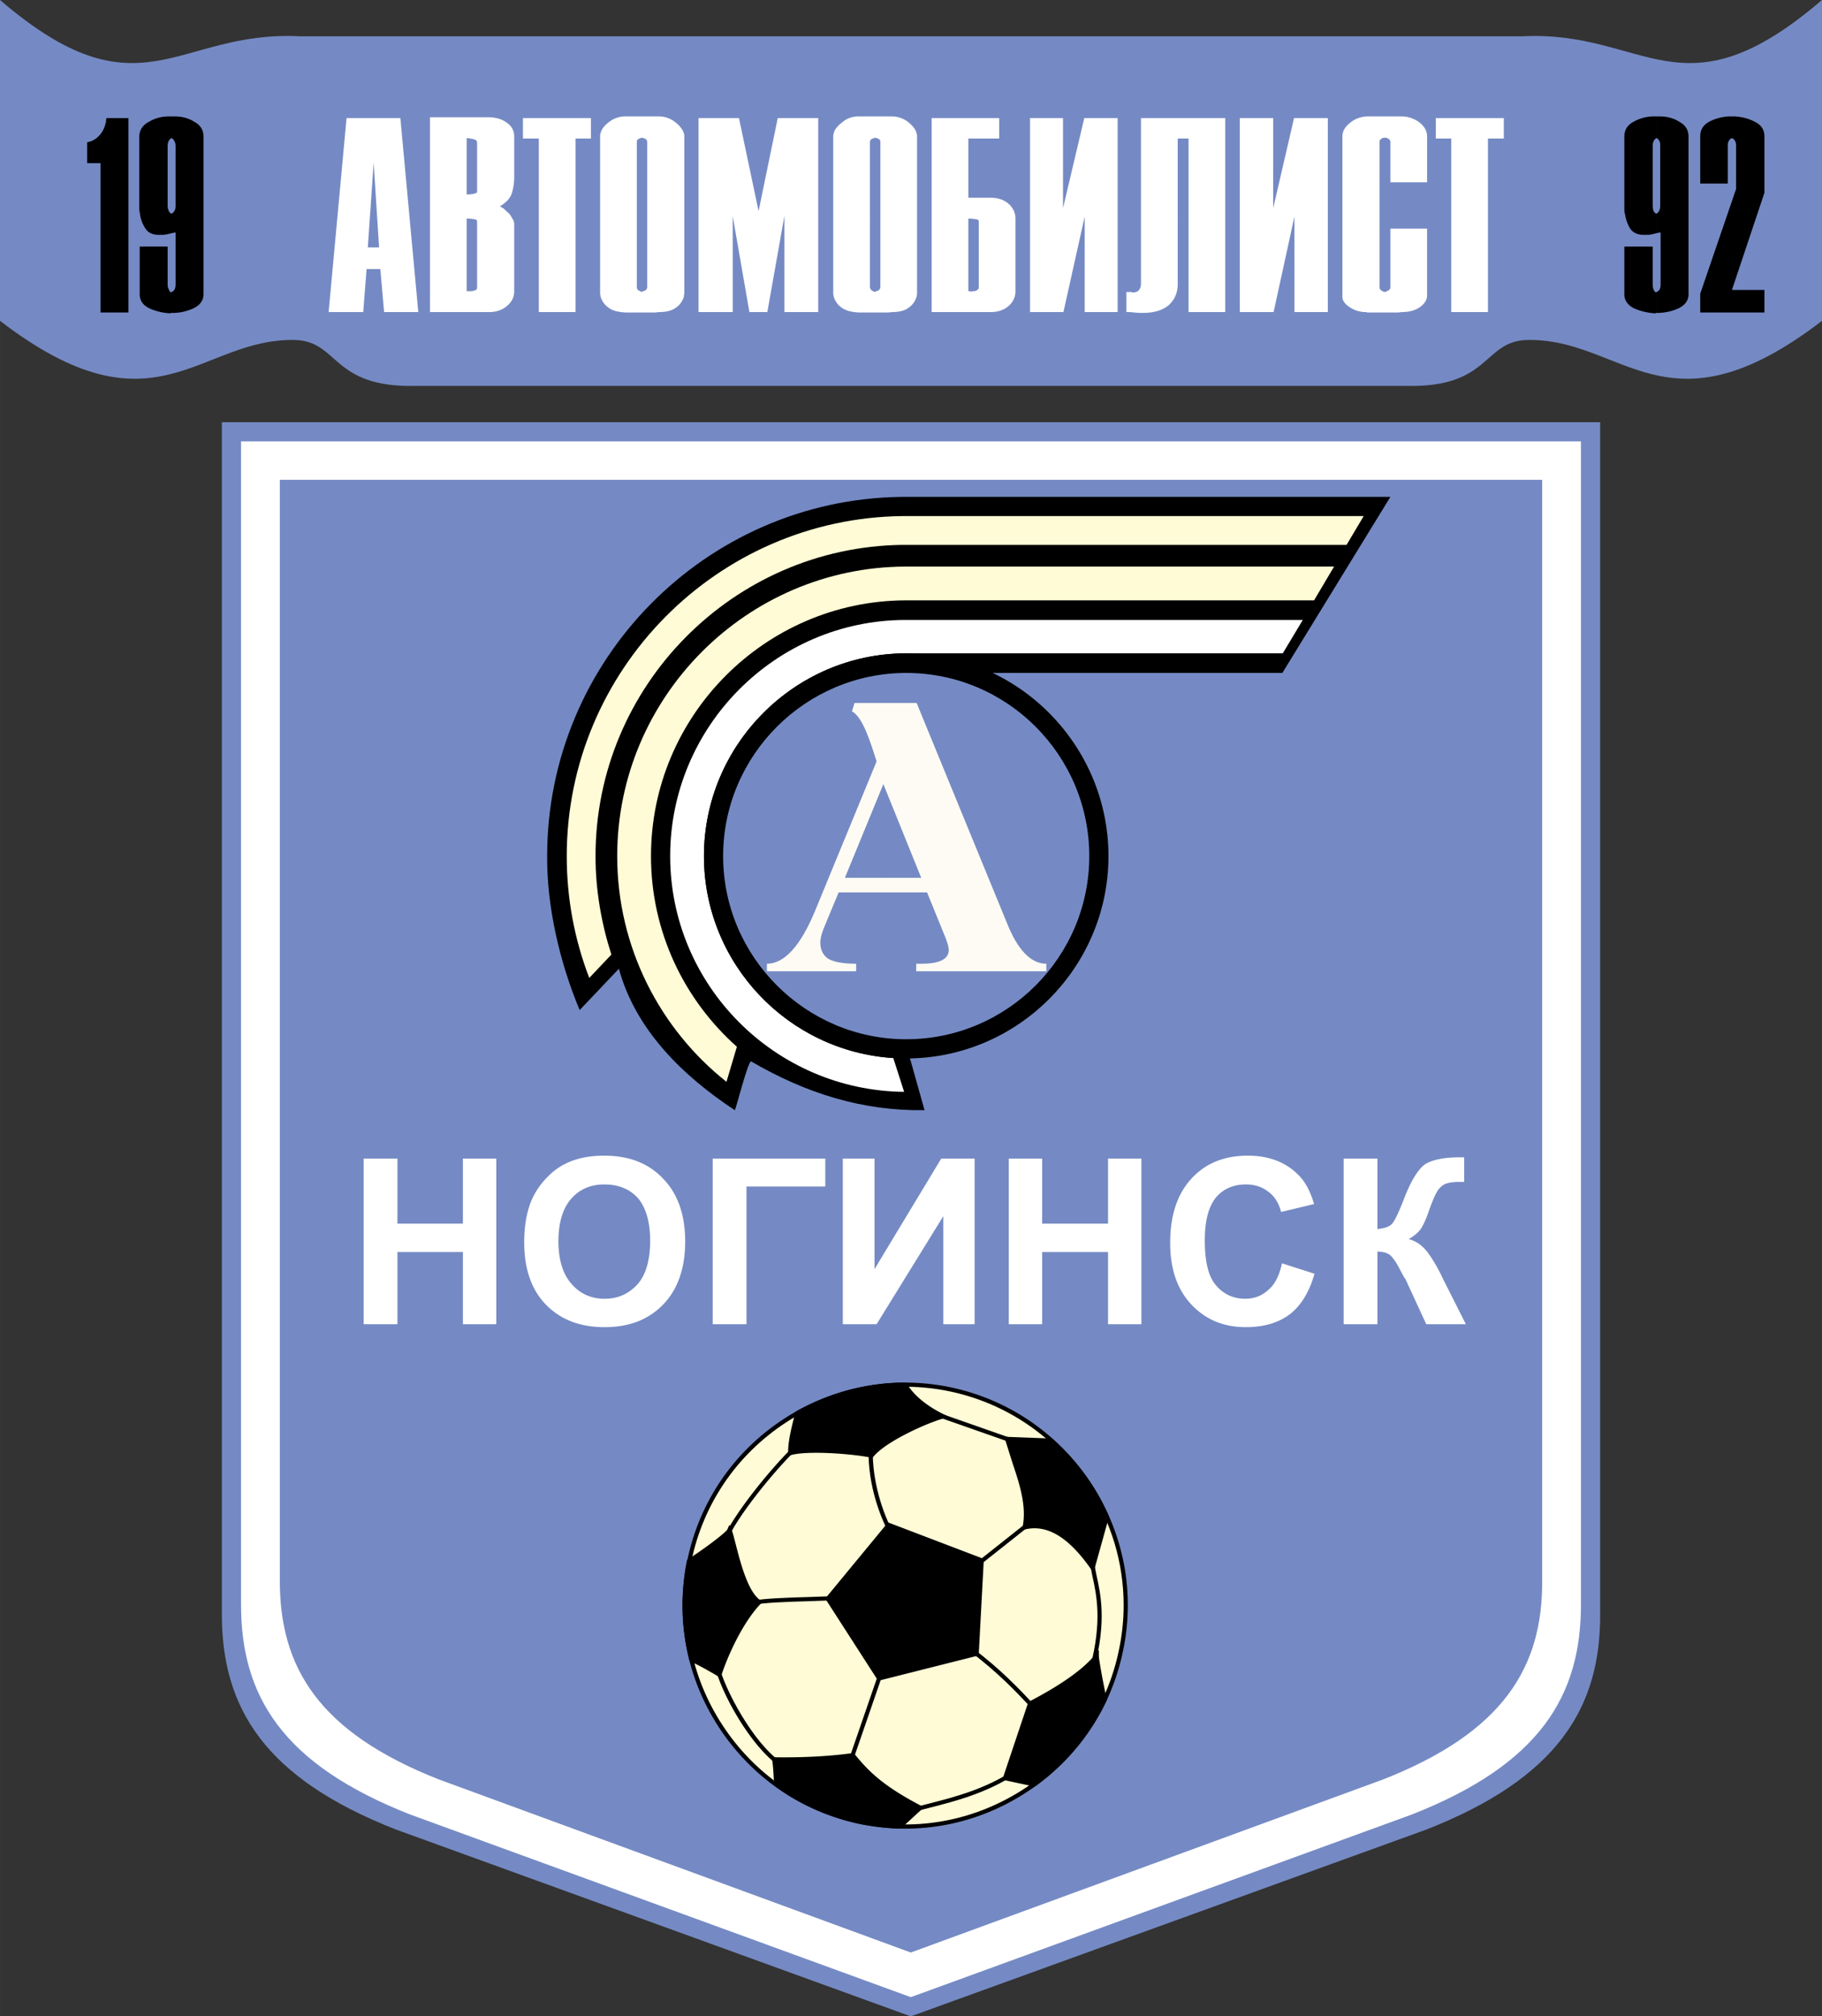
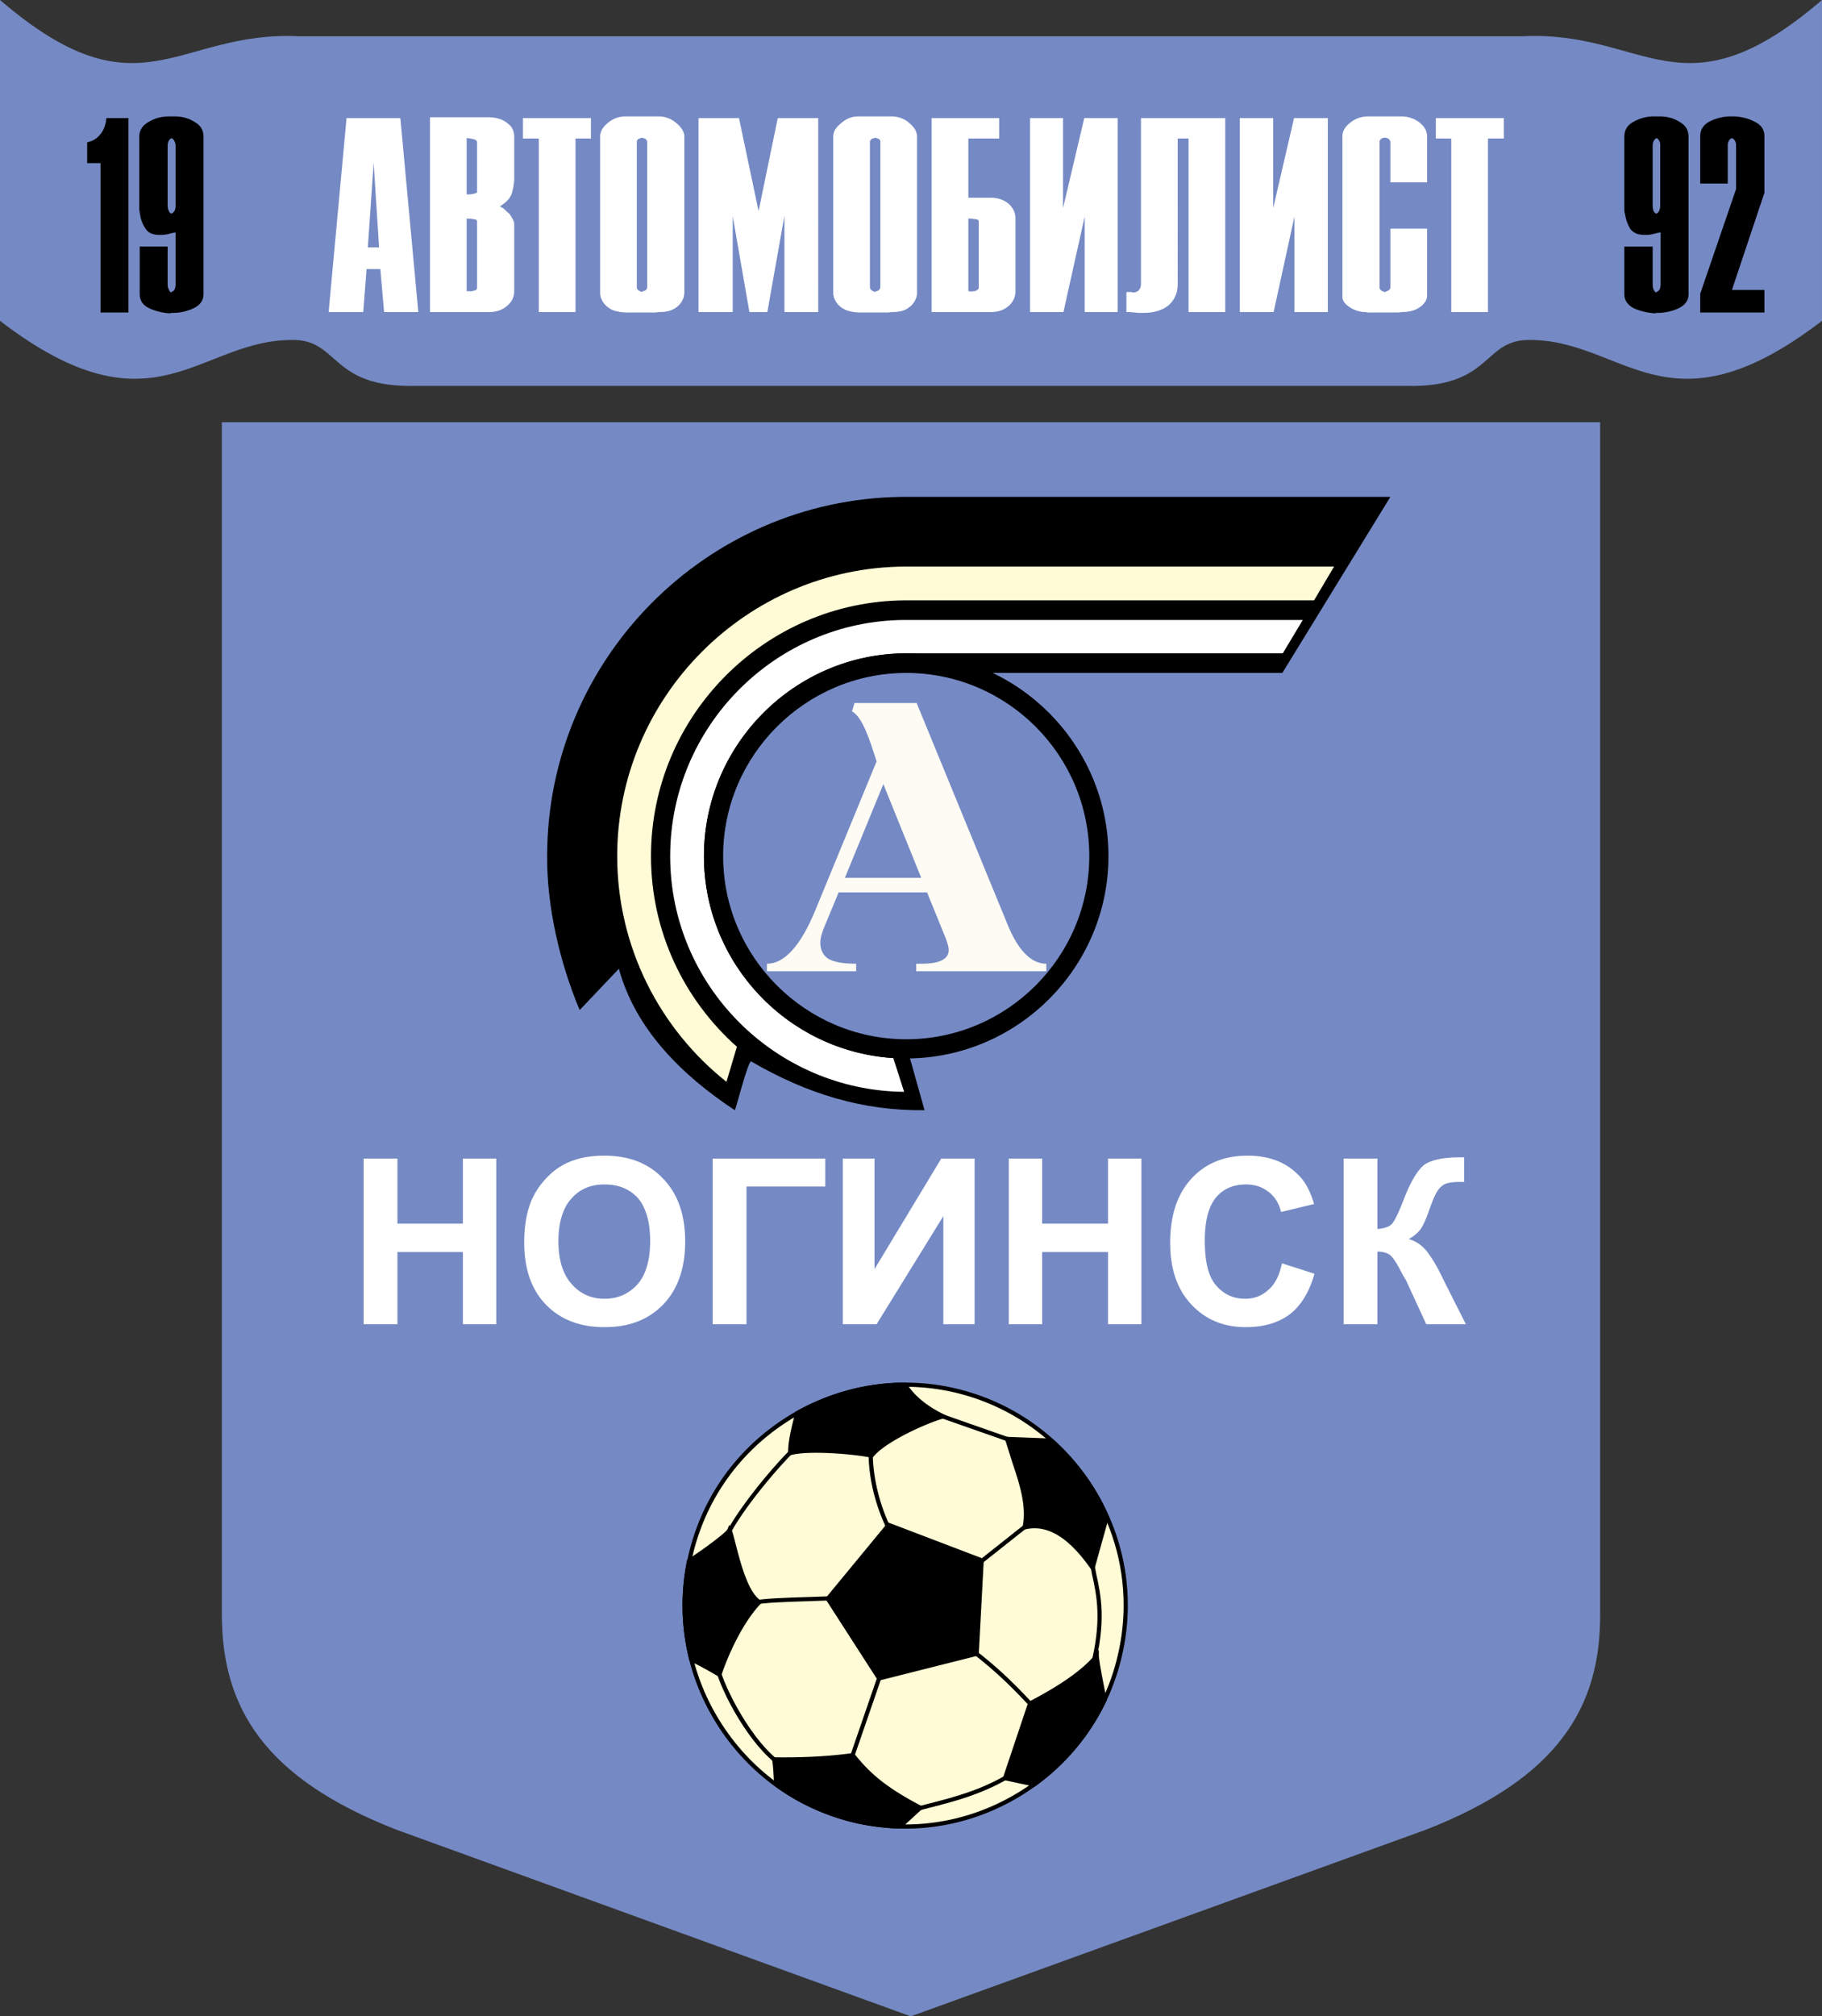
<svg xmlns="http://www.w3.org/2000/svg" width="2260" height="2500" viewBox="0 0 191.815 212.187">
  <rect x="0" y="0" width="191.815" height="212.187" fill="#333333" stroke="none" />
  <path d="M95.886 212.187l54.308-19.669c13.742-5.4 18.353-12.776 18.265-22.786V44.431H23.356v125.302c-.043 10.01 4.522 17.386 18.308 22.786l54.222 19.668z" fill="#758ac4" />
-   <path d="M95.886 210.167l52.771-19.23c13.392-5.268 17.825-12.424 17.781-22.215V46.45H25.376v122.272c-.044 9.791 4.39 16.947 17.781 22.215l52.729 19.23z" fill="#fff" />
  <path d="M95.886 205.47l49.743-18.22c12.6-4.961 16.815-11.766 16.728-21.03V50.489H29.459V166.22c-.044 9.264 4.127 16.069 16.727 21.03l49.7 18.22z" fill="#758ac4" />
  <path d="M77.358 116.828c.088 0 1.361-5.093 1.712-5.137 5.883 3.424 11.766 5.225 18.264 5.137l-5.839-20.767 6.409-25.245h37.099l11.372-18.527H94.876c-20.547.264-37.274 17.123-37.274 37.801-.044 5.268 1.317 11.196 3.424 16.201l4.127-4.347c1.757 6.41 6.674 11.24 12.205 14.884z" />
-   <path d="M95.008 54.309c-19.494.219-35.343 16.2-35.343 35.781 0 4.522.834 8.825 2.371 12.82l2.327-2.458c-1.054-3.293-1.668-6.762-1.668-10.362 0-17.913 14.488-32.533 32.313-32.752h46.756l1.801-3.029H95.008z" fill="#fffbd6" />
  <path d="M95.271 59.622c-16.683.087-30.294 13.741-30.294 30.468 0 9.615 4.522 18.22 11.503 23.752l1.098-3.688c-5.532-4.918-9.044-12.074-9.044-20.064 0-14.795 12.03-26.825 26.738-26.913h43.069l2.108-3.556H95.271v.001z" fill="#fffbd6" />
  <path d="M95.271 68.753h39.776l2.108-3.512H95.272c-13.61.044-24.718 11.196-24.718 24.85 0 13.611 11.064 24.674 24.63 24.806l-1.142-3.556c-11.107-.702-19.932-9.966-19.932-21.25-.001-11.723 9.526-21.25 21.161-21.338z" fill="#fff" />
  <path d="M95.403 111.384c11.723 0 21.293-9.571 21.293-21.293s-9.57-21.337-21.293-21.337c-11.722 0-21.293 9.615-21.293 21.337s9.571 21.293 21.293 21.293z" />
  <path d="M95.403 109.364c10.625 0 19.273-8.649 19.273-19.274s-8.648-19.274-19.273-19.274c-10.581 0-19.274 8.649-19.274 19.274s8.693 19.274 19.274 19.274z" fill="#758ac4" />
  <path d="M97.598 93.91h-4.609v-1.536h3.995l-3.995-9.878v.044-8.561h3.512l9.483 23.093c1.142 2.898 2.546 4.346 4.171 4.346v.791H96.457v-.791h.527c1.932 0 2.897-.483 2.897-1.448 0-.308-.131-.747-.352-1.318l-1.931-4.742zm-4.61 0H88.29l-1.405 3.38c-.352.791-.527 1.449-.527 1.889 0 .791.308 1.361.834 1.712.307.175.702.307 1.186.396.527.087 1.098.131 1.756.131v.791h-9.396v-.791c1.844 0 3.556-1.888 5.093-5.619l6.454-15.674c-.659-2.064-1.449-4.654-2.59-5.269l.263-.878h3.03v8.561l-4.04 9.834h4.04v1.537z" fill="#fefbf4" />
  <g fill="#fff">
    <path d="M63.617 121.614c-1.405 0-2.678.22-3.776.703a6.746 6.746 0 0 0-2.239 1.58 7.852 7.852 0 0 0-1.624 2.371c-.527 1.229-.791 2.722-.791 4.478 0 2.766.747 4.962 2.283 6.542 1.536 1.581 3.6 2.371 6.146 2.371h.044c2.59 0 4.61-.791 6.146-2.371 1.537-1.58 2.327-3.82 2.327-6.629 0-2.854-.79-5.049-2.327-6.629-1.535-1.626-3.599-2.416-6.189-2.416zm3.512 13.522c-.922 1.01-2.064 1.537-3.468 1.537h-.044c-1.361 0-2.547-.527-3.424-1.537-.922-1.01-1.405-2.546-1.405-4.522 0-1.976.483-3.512 1.361-4.478.877-1.01 2.063-1.493 3.468-1.493h.044c1.449 0 2.634.483 3.512 1.449.834 1.009 1.273 2.502 1.273 4.478 0 2.02-.439 3.556-1.317 4.566zM75.032 139.351h3.556v-14.489h8.297v-2.941H75.032zM48.733 128.77H41.84v-6.849h-3.556v17.43h3.556v-7.596h6.893v7.596h3.513v-17.43h-3.513zM151.907 134.565c-.57-1.229-1.141-2.151-1.668-2.854-.526-.659-1.141-1.098-1.931-1.317.614-.351 1.054-.746 1.316-1.141.263-.439.484-.922.703-1.537.396-1.142.703-1.888.922-2.239a2.08 2.08 0 0 1 .79-.834c.352-.175.878-.263 1.581-.263h.526v-2.59h-.526c-1.625 0-2.811.263-3.556.702-.703.482-1.45 1.624-2.195 3.512-.572 1.492-1.01 2.415-1.273 2.722-.265.352-.791.527-1.582.614v-7.419h-3.556v17.43h3.556v-7.64c.572 0 1.01.132 1.317.352.265.22.659.747 1.099 1.625.263.482.395.746.439.79.131.176.175.308.219.396l2.064 4.478h4.171l-2.416-4.787zM133.511 135.75c-.659.615-1.492.922-2.414.922-1.274 0-2.283-.483-3.074-1.406-.833-.966-1.185-2.546-1.185-4.741 0-2.063.396-3.556 1.185-4.522.792-.922 1.844-1.361 3.161-1.361.921 0 1.713.263 2.371.791.658.483 1.098 1.229 1.317 2.107l3.468-.834c-.395-1.36-.966-2.458-1.799-3.205-1.317-1.272-3.074-1.887-5.181-1.887-2.459 0-4.435.79-5.927 2.415-1.493 1.625-2.24 3.863-2.24 6.761 0 2.766.747 4.918 2.24 6.498 1.492 1.581 3.381 2.371 5.707 2.371 1.889 0 3.425-.439 4.655-1.361 1.185-.922 2.063-2.371 2.59-4.259l-3.424-1.097c-.265 1.272-.748 2.238-1.45 2.808zM116.652 128.77h-6.937v-6.849h-3.511v17.43h3.511v-7.596h6.937v7.596h3.512v-17.43h-3.512zM92.066 133.555v-11.634h-3.337v17.43h3.557l7.025-11.372v11.372h3.293v-17.43h-3.513z" />
  </g>
  <path d="M100.013 146.2c12.512 2.633 20.634 14.971 18 27.483-2.59 12.556-14.972 20.634-27.44 18.044-12.512-2.634-20.635-14.971-18-27.483 2.59-12.556 14.927-20.634 27.44-18.044z" fill="#fffbd6" />
  <path d="M82.441 149.366c-5.239 3.444-8.82 8.713-10.083 14.834-1.28 6.08-.102 12.316 3.317 17.558 3.441 5.275 8.716 8.892 14.854 10.185 6.102 1.268 12.354.067 17.603-3.382 5.249-3.448 8.835-8.716 10.098-14.833 1.279-6.08.101-12.316-3.318-17.559-3.44-5.275-8.715-8.892-14.853-10.184h-.001c-6.119-1.267-12.375-.066-17.617 3.381zm8.177 42.147c-6.022-1.268-11.199-4.817-14.575-9.995-3.355-5.145-4.511-11.263-3.255-17.229 1.239-6.007 4.753-11.177 9.895-14.557 5.144-3.382 11.283-4.56 17.285-3.318 6.023 1.268 11.199 4.817 14.577 9.995 2.471 3.789 3.749 8.107 3.749 12.502 0 1.572-.163 3.154-.495 4.726-1.238 6.002-4.756 11.171-9.908 14.556-5.152 3.385-11.287 4.563-17.273 3.32z" />
  <path d="M85.06 168.061c-2.35.071-4.568.14-5.942.401l.082.432c1.34-.256 3.542-.323 5.874-.394l2.48-.086-.019-.438-2.475.085zM102.209 173.859c2.796 2.079 4.887 4.3 6.136 5.628l.51.539.317-.304-.508-.536c-1.259-1.338-3.366-3.577-6.193-5.679l-.262.352zM76.011 162.236l.412.152c.981-2.645 5.27-7.79 7.277-9.709l-.303-.316c-2.034 1.944-6.382 7.168-7.386 9.873zM93.584 161.359l.389-.202c-1.413-2.717-2.191-6.024-2.083-8.847l-.439-.016c-.16 4.173 1.438 7.73 2.133 9.065zM106.563 151.853l-8.517-2.986.146-.414 8.517 2.985zM102.252 165.42l-.273-.345 6.542-5.18.273.345zM114.634 163.919l.341 1.798c.48 2.155 1.076 4.837-.204 9.755l.425.111c1.307-5.022.697-7.761.208-9.962l-.333-1.755-.437.053zM97.644 189.837l-1.552.405.115.424 1.545-.403c2.993-.763 6.717-1.711 9.988-4.155l-.264-.352c-3.199 2.392-6.877 3.329-9.832 4.081zM89.86 185.082l-.414-.143 3.208-9.307.415.143zM75.256 175.311c.612 2.779 3.813 8.558 6.811 10.541l.242-.365c-3-1.986-6.09-7.85-6.624-10.27l-.429.094z" />
  <path d="M81.705 187.777c-.043-1.229-.131-2.416-.219-2.635 2.942.044 5.708-.088 8.298-.439 1.537 1.932 3.161 3.469 7.112 5.532l-2.151 1.976c-1.317-.044-2.766-.22-4.171-.483-3.294-.703-6.323-2.064-8.869-3.951zm-9.616-18.484v-.659c0-1.449.176-2.897.439-4.347 1.581-1.009 4.215-2.941 4.259-3.292.439.922 1.273 6.41 3.161 7.595-2.063 2.151-3.6 5.795-4.215 7.639-1.273-.746-2.151-1.229-2.941-1.581-.439-1.755-.703-3.555-.703-5.355zm38.593-17.693c2.502 2.239 4.522 4.961 5.839 8.034l-1.494 5.356c-2.239-3.205-4.566-4.874-7.156-4.258.616-3.074-1.009-6.235-1.844-9.308l4.655.176zm5.618 27.264a23.33 23.33 0 0 1-7.42 8.913c-.921-.176-1.843-.396-3.072-.659l2.634-7.859c2.195-1.142 5.4-2.986 7.024-5.005.001.351.396 2.634.834 4.61zm-32.356-30.162c3.424-1.887 7.332-2.985 11.328-2.985.791 1.273 2.151 2.415 4.039 3.336-1.318.307-6.103 2.327-7.552 4.126-1.844-.395-6.717-.79-8.562-.263-.044-1.097.352-2.721.747-4.214zm9.615 11.766l9.79 3.732-.526 9.834-10.273 2.591-5.4-8.386 6.409-7.771z" />
  <path d="M89.754 184.486c-2.505.339-5.209.482-8.265.437l-.33-.005.123.306c.061.152.153 1.152.204 2.561l.004.105.084.063c2.577 1.911 5.674 3.29 8.954 3.99 1.475.277 2.929.445 4.21.487l.089.004 2.447-2.248-.277-.145c-3.845-2.008-5.494-3.528-7.042-5.474l-.078-.098-.123.017zm-.066.447c1.524 1.897 3.185 3.411 6.833 5.348l-1.854 1.704a28.174 28.174 0 0 1-4.052-.473c-3.18-.678-6.183-2.014-8.694-3.856-.016-.397-.071-1.664-.167-2.292 2.918.033 5.517-.11 7.934-.431zM105.815 151.482l.75 2.387c.756 2.257 1.538 4.59 1.092 6.82l-.067.335.333-.079c2.315-.55 4.58.814 6.925 4.17l.267.381 1.639-5.879-.031-.071c-1.309-3.054-3.292-5.783-5.894-8.111l-.06-.052-5.044-.191.09.29zm2.411 7.836c0-1.871-.63-3.755-1.245-5.589l-.651-2.075 4.258.161c2.508 2.257 4.424 4.894 5.699 7.84-.039.145-1.162 4.17-1.355 4.862-2.267-3.105-4.505-4.439-6.817-4.035.06-.387.111-.774.111-1.164zM115.295 174.117c-1.221 1.518-3.561 3.183-6.954 4.948l-.079.041-2.741 8.175 1.457.318 1.956.414.075-.058a23.535 23.535 0 0 0 7.49-8.997l.032-.067-.017-.074c-.449-2.024-.829-4.242-.829-4.562v-.623l-.39.485zm.005.626c.119.85.433 2.566.769 4.087a23.09 23.09 0 0 1-7.246 8.71l-1.75-.371-.98-.214 2.53-7.546c3.152-1.646 5.37-3.211 6.677-4.666zM76.576 160.942c-.145.321-2.402 2.035-4.165 3.16l-.079.05-.018.093a23.626 23.626 0 0 0 .266 10.458l.026.103.098.043c.833.37 1.769.895 2.92 1.569l.233.137.085-.257c.758-2.274 2.304-5.617 4.165-7.557l.187-.194-.229-.144c-1.315-.827-2.134-4.03-2.623-5.943-.193-.753-.332-1.298-.457-1.561l-.204-.428-.205.471zm.13.5c.091.29.193.662.312 1.128.514 2.012 1.286 4.984 2.631 6.048-1.783 1.944-3.252 5.049-4.028 7.294-1.01-.588-1.868-1.063-2.632-1.411a23.081 23.081 0 0 1-.696-5.595c0-1.493.149-2.992.439-4.489.374-.247 3.075-2.042 3.974-2.975zM95.271 145.497c-3.905 0-7.858 1.042-11.434 3.013l-.082.045-.024.091c-.389 1.468-.8 3.13-.754 4.28l.011.279.269-.077c1.783-.51 6.617-.126 8.455.267l.132.029.084-.105c1.394-1.732 6.111-3.743 7.43-4.051l.602-.141-.555-.271c-1.836-.896-3.165-1.992-3.949-3.254l-.064-.104h-.121zm-.104.446c.761 1.171 1.972 2.191 3.581 3.049-1.704.553-5.625 2.288-7.062 3.953-1.905-.388-6.279-.723-8.266-.286.017-1.007.344-2.409.711-3.804 3.458-1.889 7.268-2.894 11.036-2.912zM93.389 160.328l-6.512 7.895 5.573 8.653 10.583-2.668.543-10.156-10.087-3.845-.1.121zm.239.402l9.494 3.619-.51 9.513-9.963 2.512-5.228-8.118 6.207-7.526z" />
  <path d="M31.171 35.781c4.522.219 3.776 5.005 12.513 4.83h104.447c8.737.175 7.99-4.611 12.512-4.83 10.229-.308 14.751 10.581 31.171-2.02V0c-14.795 12.688-18.526 3.161-31.522 3.819H31.523C18.527 3.161 14.795 12.688 0 0v33.762c16.42 12.6 20.942 1.712 31.171 2.019z" fill="#758ac4" />
  <g fill="#fff">
    <path d="M149.404 12.863a3.134 3.134 0 0 0-1.887-.614H144.047c-.701 0-1.36.22-1.888.658-.526.396-.833.878-.833 1.449v16.903c0 .352.263.747.747 1.054.438.307.966.483 1.536.527h.131c.088 0 .132 0 .177.043h3.293l.394-.043c.747 0 1.405-.175 1.889-.527.482-.352.746-.746.746-1.229V24.06h-3.863v6.19c0 .131-.088.219-.175.307-.132.044-.263.131-.396.175-.175-.044-.307-.088-.396-.175a.401.401 0 0 1-.175-.351V14.971c0-.176.044-.263.175-.351.088-.088.22-.132.396-.132a.71.71 0 0 1 .396.132c.087.087.175.175.175.351v4.215h3.864v-4.83c-.002-.57-.265-1.053-.836-1.493zM55.055 12.425v2.151h1.669V32.84h3.863V14.576h1.624v-2.151h-6.76zM53.343 12.907c-.526-.395-1.185-.57-1.976-.57h-6.102V32.84h6.234c.747 0 1.405-.22 1.888-.659.527-.439.747-.965.747-1.537V23.62c0-.088 0-.176-.044-.307a1.265 1.265 0 0 0-.175-.351 2.847 2.847 0 0 0-.308-.483 3.841 3.841 0 0 1-.438-.396c-.088-.087-.176-.175-.307-.219-.088-.088-.176-.132-.264-.132.658-.395 1.097-.833 1.273-1.361a5.648 5.648 0 0 0 .264-1.756V14.4c-.002-.659-.265-1.141-.792-1.493zm-3.117 17.386c0 .088-.044.176-.176.264-.087 0-.219.044-.351.087H49.129v-7.639c.22 0 .395 0 .57.043.088 0 .176 0 .264.044.175 0 .263.087.263.22v6.981zm0-10.098c0 .088-.088.132-.307.176-.088.044-.132.044-.22.044-.175.044-.307.044-.439.044h-.131v-5.927c.176 0 .395.044.57.088.044 0 .132 0 .176.043.263.044.351.176.351.352v5.18zM39.337 12.425h-2.854L34.596 32.84h3.644l.351-4.522H40.04l.396 4.522h3.601l-1.889-20.415h-2.811zm0 13.61h-.614l.614-8.913.571 8.913h-.571zM151.556 12.425h-.396v2.151h1.625V32.84h3.863V14.576h1.669v-2.151zM71.036 12.819a2.77 2.77 0 0 0-1.712-.57h-3.468a2.78 2.78 0 0 0-1.713.57c-.526.396-.834.791-.922 1.229-.043.088-.043.132-.043.176V30.82c0 .088 0 .22.043.308 0 .131.044.219.088.307.132.352.396.703.791.966.395.307 1.01.439 1.756.483h3.117l.395-.043c.747 0 1.317-.132 1.756-.439a2.04 2.04 0 0 0 .79-.966c.044-.088.088-.176.088-.307 0-.088.044-.22.044-.308V14.356v-.131c0-.044-.044-.087-.044-.176-.132-.439-.439-.834-.966-1.23zm-2.898 17.387c0 .131-.088.263-.175.351-.132.044-.219.087-.395.131v.044c-.132-.044-.263-.131-.351-.175a.4.4 0 0 1-.176-.351V14.971c0-.176.044-.263.176-.351.132-.044.219-.088.351-.132.176.044.307.088.395.132.087.087.175.175.175.351v15.235zM95.579 12.819a2.865 2.865 0 0 0-1.713-.57h-3.467c-.615 0-1.186.176-1.668.57-.527.396-.878.791-.966 1.229 0 .088-.044.132-.044.176V30.82c0 .088 0 .22.044.308 0 .131.044.219.087.307.132.352.396.703.791.966.439.307 1.01.439 1.756.483h3.116l.396-.043c.702 0 1.317-.132 1.712-.439.396-.263.659-.614.791-.966.043-.088.087-.176.087-.307.044-.088.044-.22.044-.308V14.356v-.131c0-.044-.045-.088-.045-.176-.087-.439-.438-.834-.921-1.23zm-2.898 17.387c0 .131-.087.263-.176.351-.131.044-.219.087-.351.131-.044 0-.044 0-.044.044-.131-.044-.263-.131-.351-.175-.087-.088-.176-.22-.176-.351V14.971c0-.176.088-.263.176-.351l.396-.132c.131.044.263.088.351.132.132.087.176.175.176.351v15.235zM114.15 12.425l-2.239 9.483v-9.483H108.442V32.84h3.513l2.239-10.054V32.84h3.468V12.425h-3.117zM136.234 12.425l-2.196 9.483v-9.483h-3.513V32.84h3.557l2.194-10.054V32.84H139.79V12.425h-3.162zM120.121 12.425V29.81c0 .264-.044.483-.176.659-.088.176-.307.264-.571.308h-.088c-.044 0-.088 0-.131-.044h-.571v2.107c.263 0 .527 0 .746.043.219 0 .439.044.659.044h.352c1.229 0 2.107-.308 2.722-.834.616-.571.923-1.317.923-2.195V14.576h1.141V32.84h3.864V12.425H120.121zM81.88 12.425l-2.019 9.79-2.064-9.79h-4.258V32.84h3.6V22.742l1.756 10.098h1.888l1.8-10.142V32.84h3.556V12.425h-3.863zM104.316 20.81h-2.371v-6.233H105.194v-2.151h-7.113V32.84h6.236c.745 0 1.404-.22 1.888-.659.482-.439.701-.965.701-1.537v-7.639c0-.571-.219-1.098-.701-1.537-.485-.438-1.144-.658-1.889-.658zm-1.274 9.483c0 .088-.087.176-.219.264a.68.68 0 0 1-.352.087c-.088 0-.175.044-.263.044-.044-.044-.088-.044-.133-.044h-.131v-7.639c.219 0 .396 0 .526.043.133 0 .221 0 .308.044.176 0 .263.087.263.22v6.981z" />
  </g>
  <path d="M18.044 32.928v-2.195a.784.784 0 0 0 .307-.219c.088-.176.132-.352.132-.571v-5.488c-.132.044-.263.044-.439.088V22.48c.131-.044.22-.131.307-.264.088-.132.132-.307.132-.57v-6.278c0-.22-.044-.396-.132-.527-.087-.176-.176-.263-.307-.308V12.25h.352c.746 0 1.448.176 2.063.57.659.352.966.878.966 1.581v16.552c0 .615-.307 1.098-.966 1.448a5.313 5.313 0 0 1-2.063.527h-.352zm-4.522-20.503v20.458H10.58V17.167H9.176v-2.196a2.193 2.193 0 0 0 1.185-.615 2.67 2.67 0 0 0 .659-1.053c.043-.132.087-.308.131-.439 0-.175.044-.307.044-.438h2.327v-.001zm4.522-.176v2.283a.751.751 0 0 0-.264.263c-.088.132-.132.352-.132.571v6.278c0 .22.044.395.132.57.044.132.132.22.264.264v2.063c-.088.044-.22.044-.308.088-.263.043-.482.087-.658.087h-.308c-.702 0-1.186-.219-1.448-.658a3.457 3.457 0 0 1-.571-1.449c-.044-.176-.044-.352-.088-.527V14.4c0-.703.352-1.229 1.01-1.581.659-.395 1.361-.57 2.151-.57h.22zm0 18.483v2.195l-.132.044a5.983 5.983 0 0 1-2.195-.527c-.702-.352-1.01-.834-1.01-1.493v-5.005h2.942v3.996c0 .219.044.395.132.526.044.176.132.264.264.308l-.001-.044zM177.766 30.952c0 .615-.307 1.098-.965 1.448-.615.307-1.318.483-2.108.527h-.307v-2.195c.132-.044.22-.131.307-.219.088-.176.132-.352.132-.571v-5.488c-.132.044-.308.044-.439.088v-2.063c.088-.044.22-.131.264-.264.087-.132.131-.307.131-.57v-6.278c0-.22 0-.396-.088-.527-.087-.176-.175-.263-.307-.308v-2.283h.307c.791 0 1.494.176 2.108.57.658.352.965.878.965 1.581v16.552zm4.567-.439h3.424v2.37h-6.761v-1.975l3.775-11.02v-4.566c0-.219-.043-.395-.131-.527-.088-.131-.176-.219-.307-.263-.088.044-.219.088-.308.263-.088.132-.132.308-.132.527v3.995h-2.897v-4.961c0-.702.307-1.185.921-1.537a5.042 5.042 0 0 1 2.108-.57H182.595c.791.044 1.492.22 2.151.57.659.308 1.01.835 1.01 1.537v5.927l-3.423 10.23zm-7.948 2.415l-.131.044a6.437 6.437 0 0 1-2.239-.527c-.659-.352-1.01-.834-1.01-1.493v-5.005H173.991v3.996c0 .219.044.395.087.526.088.176.176.264.264.308l.043-.044v2.195zm0-8.386c-.131.044-.219.044-.35.088-.22.043-.439.087-.659.087h-.264c-.702 0-1.185-.219-1.493-.658a4.089 4.089 0 0 1-.526-1.449c-.044-.176-.088-.352-.088-.527V14.4c0-.703.307-1.229.966-1.581a4.317 4.317 0 0 1 2.195-.57h.219v2.283a.758.758 0 0 0-.263.263c-.087.132-.131.352-.131.571v6.278c0 .22.044.395.087.57.088.132.176.22.264.264h.043v2.064z" />
</svg>